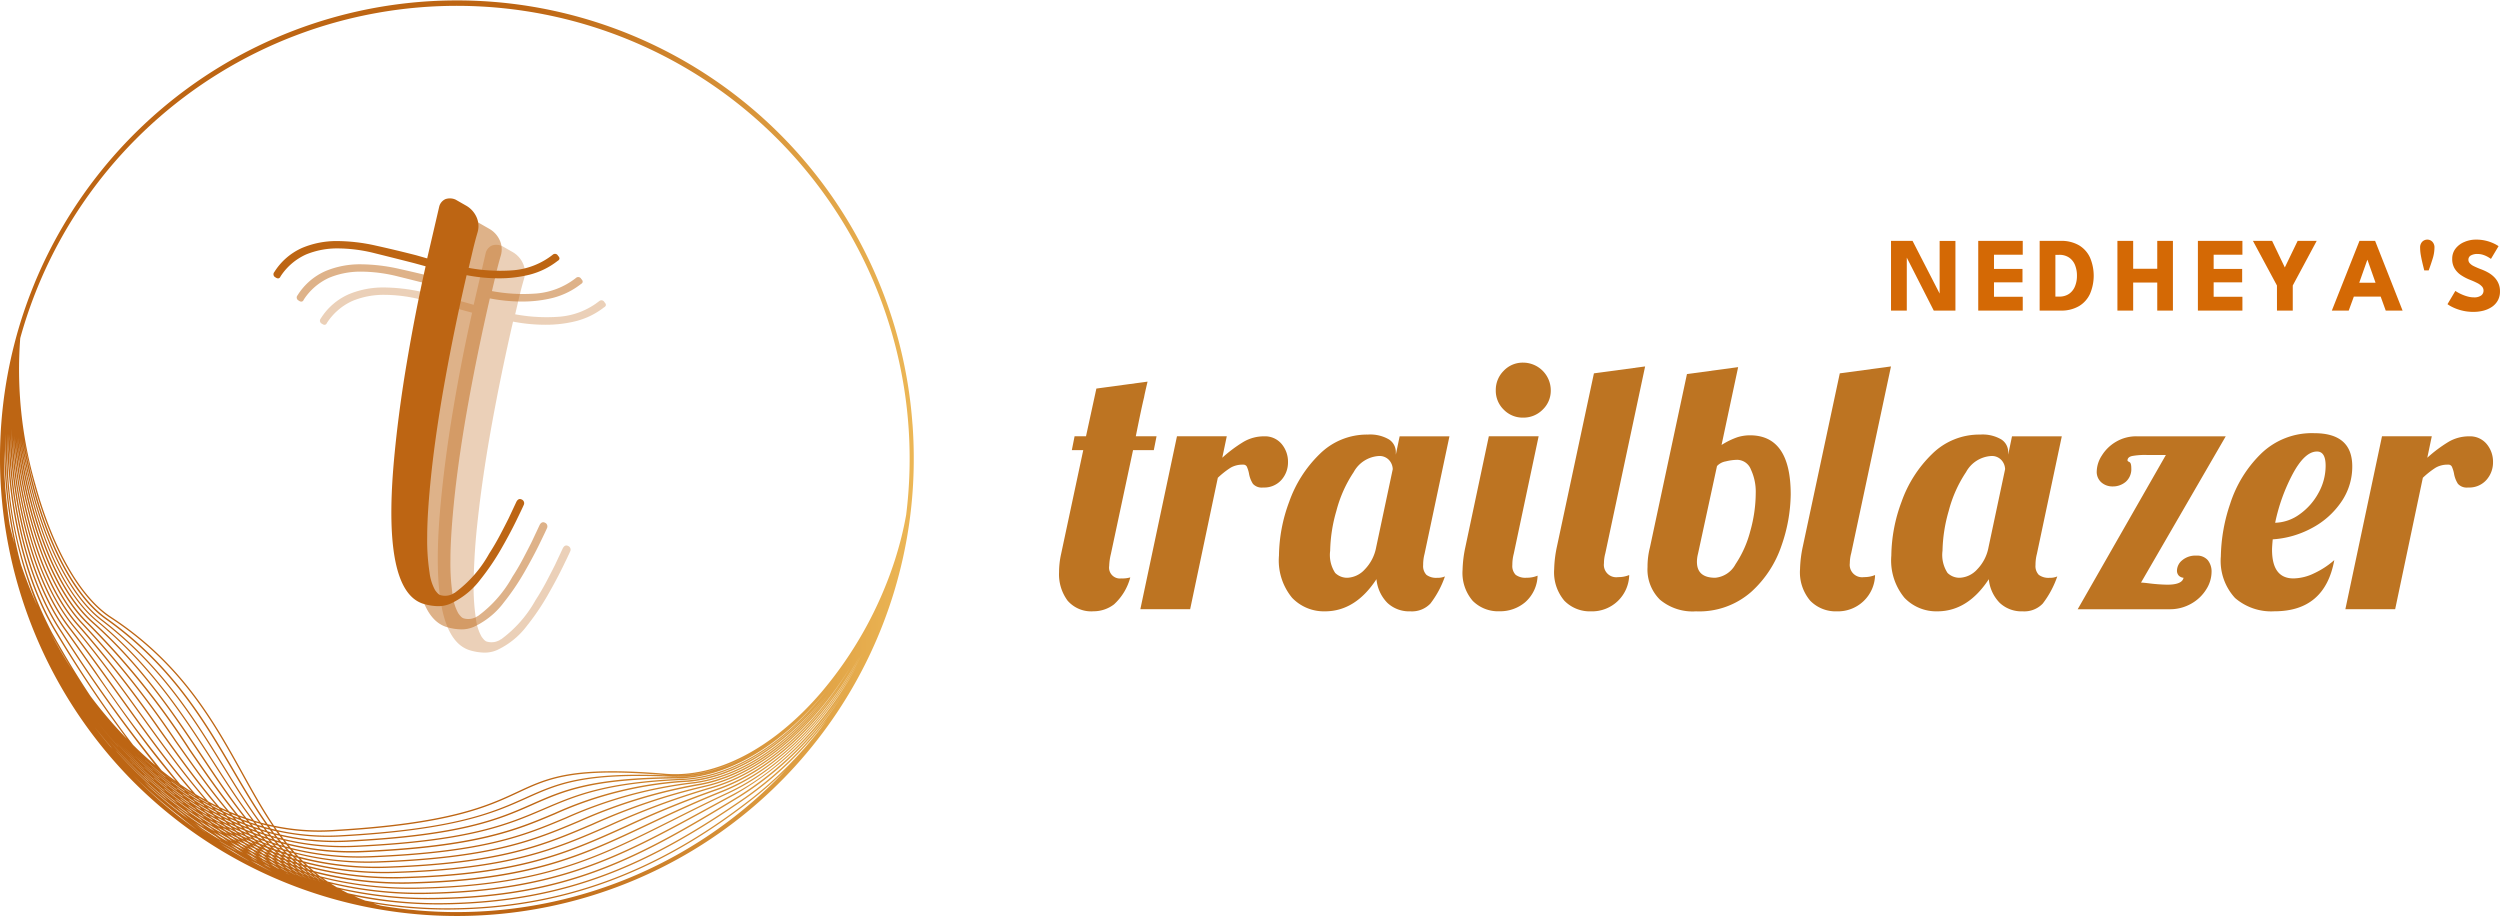
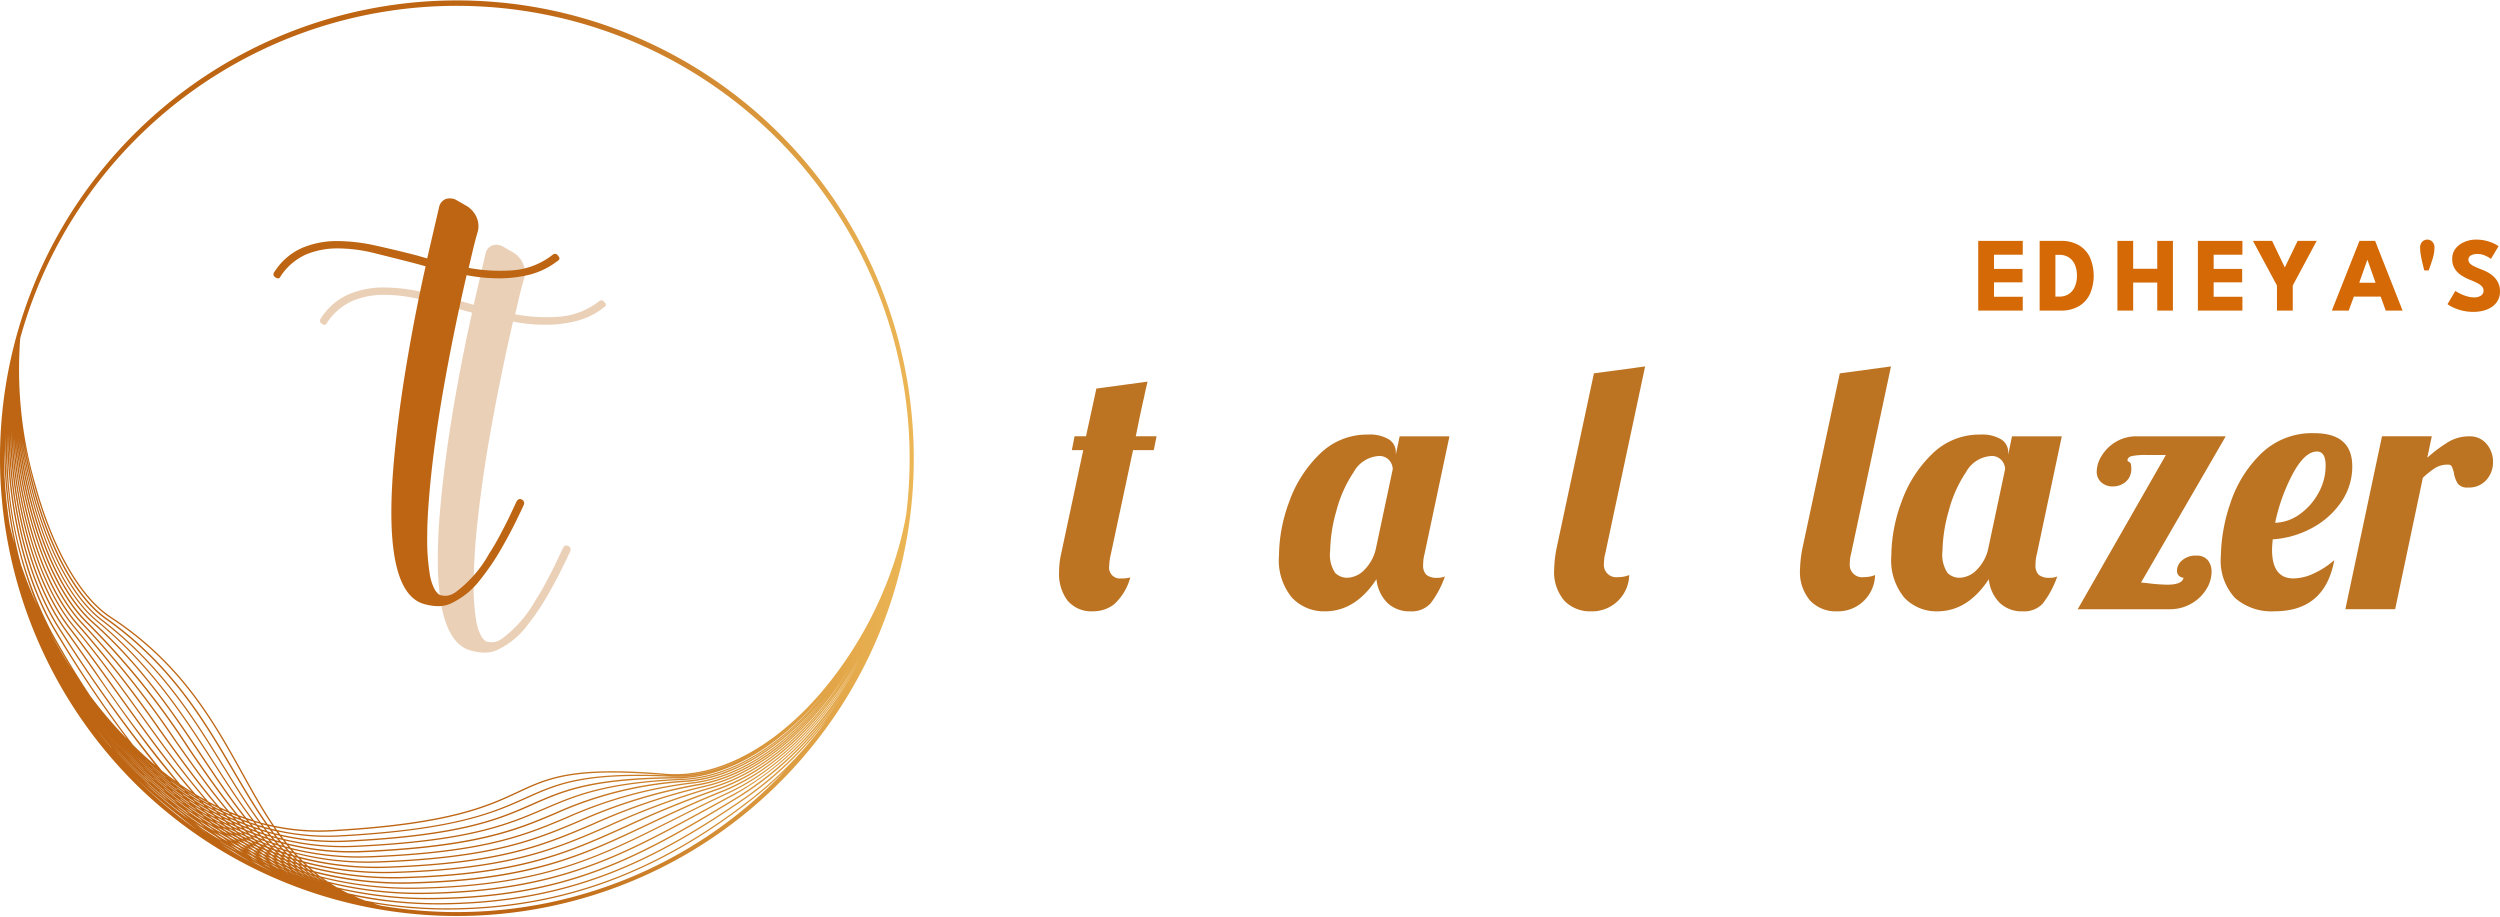
<svg xmlns="http://www.w3.org/2000/svg" width="272.969" height="100.091" viewBox="0 0 272.969 100.091">
  <defs>
    <clipPath id="clip-path">
      <rect id="Rectangle_3" data-name="Rectangle 3" width="99.771" height="100.091" fill="none" />
    </clipPath>
    <linearGradient id="linear-gradient" x1="0.571" y1="-6.781" x2="3.444" y2="-6.781" gradientUnits="objectBoundingBox">
      <stop offset="0" stop-color="#bd6513" />
      <stop offset="0.21" stop-color="#ffd871" />
      <stop offset="0.43" stop-color="#bd6513" />
      <stop offset="0.63" stop-color="#ffd871" />
      <stop offset="0.8" stop-color="#bd6513" />
      <stop offset="1" stop-color="#ffd871" />
    </linearGradient>
  </defs>
  <g id="Group_12753" data-name="Group 12753" transform="translate(-101.519 547.092)">
    <g id="Group_4" data-name="Group 4" transform="translate(101.519 -547.092)">
      <g id="Group_3" data-name="Group 3" clip-path="url(#clip-path)">
        <path id="Path_1" data-name="Path 1" d="M261.308,554.511c-10.363,8.084-20.831,11.876-32.94,11.933h-.229a47.878,47.878,0,0,1-8.924-.84q-.614-.229-1.187-.485a45.758,45.758,0,0,0,9.063.906c.14,0,.281,0,.42,0,13.933-.126,23.057-4.522,33.261-11.575a38.578,38.578,0,0,0,8.867-8.613c-.233.331-.471.658-.711.984a43.089,43.089,0,0,1-7.621,7.693Zm-44.716,9.9a43.542,43.542,0,0,0,9.487,1.048c.191,0,.383,0,.574,0,14.738-.193,22.328-4.377,33.489-11.187a36.176,36.176,0,0,0,11.646-11.862,39.606,39.606,0,0,1-11.1,11.921c-10.18,7.036-19.282,11.423-33.178,11.55a44.732,44.732,0,0,1-10.19-1.087c-.248-.122-.49-.248-.727-.377Zm-17.5-7.9q.9.731,1.821,1.414a49.891,49.891,0,0,1-7.045-6A49.888,49.888,0,0,0,199.1,556.506Zm79.191-33.041c-.07.389-.147.779-.227,1.168-.068.318-.138.636-.214.955-.029.122-.058.242-.089.364-.026.1-.052.207-.078.309l-.027.1q-.28,1.062-.616,2.113a42.651,42.651,0,0,1-8.06,14.434C263.731,549,257.544,552.22,252,551.755c-10.14-.852-12.791.383-16.148,1.947-3.332,1.554-7.479,3.486-20.352,4.2a23.925,23.925,0,0,1-6.239-.477c-1.213-1.794-2.294-3.743-3.422-5.776-3.117-5.618-6.648-11.986-14.393-17.039-3.315-2.163-6.324-7.439-8.252-14.474a45.121,45.121,0,0,1-1.645-15.944,49.448,49.448,0,0,1,96.733,19.271Zm-62.78,40.3a41.641,41.641,0,0,0,9.584,1.122c.234,0,.47,0,.7-.006,14.329-.243,21.1-3.93,30.46-9.032,1.048-.571,2.13-1.161,3.259-1.765a34.178,34.178,0,0,0,13.117-13.354,36.846,36.846,0,0,1-12.566,13.408c-11.14,6.8-18.715,10.971-33.415,11.164a43.4,43.4,0,0,1-10.517-1.153q-.32-.187-.628-.384Zm-8.828-2.55c.248.124.5.244.748.363q.783.45,1.579.865l-.047-.02q-1.156-.569-2.279-1.208Zm-26.895-43.881c0-.334.006-.667.013-1,0,.336.009.673.018,1.009.006.2.012.4.019.6a51.213,51.213,0,0,0,1.079,8.63q-.287-1.023-.512-2.016a51.067,51.067,0,0,1-.608-6.483c0-.248-.009-.5-.009-.744Zm28.788,39.933c-1.308-1.845-2.484-3.852-3.71-5.947-3.162-5.4-6.748-11.525-13.9-16.579-3.539-2.5-6.688-8.662-8.426-16.485-.043-.192-.085-.385-.125-.578-.169-.8-.317-1.6-.446-2.394.284,1.622.65,3.265,1.095,4.887,1.938,7.07,4.969,12.378,8.315,14.56,7.714,5.032,11.237,11.383,14.344,16.987,1.1,1.987,2.16,3.895,3.34,5.656-.162-.035-.323-.071-.483-.11Zm.8.577c-.156-.036-.312-.073-.466-.112l-.2-.282c.157.037.316.073.473.105C209.241,557.655,209.307,557.75,209.374,557.847Zm27.362-3.507c-3.6,1.617-7.682,3.45-20.372,4.133-.426.022-.851.032-1.277.032a25.246,25.246,0,0,1-5.5-.609l-.2-.295a24.106,24.106,0,0,0,4.8.488q.661,0,1.322-.037c12.9-.715,17.062-2.655,20.405-4.215s5.97-2.783,16.072-1.934c.124.011.251.017.375.024-9.4-.385-12.154.85-15.631,2.413Zm16.335-2.392a16.752,16.752,0,0,0,7.99-2.236,16.278,16.278,0,0,1-7.99,2.236Zm-38.448,11.218a39.846,39.846,0,0,0,9.5,1.158q.407,0,.815-.009c13.634-.281,19.591-3.275,27.835-7.418,1.908-.959,3.881-1.951,6.113-2.991,5.4-2.522,10.379-7.46,14.008-13.906.1-.182.2-.365.3-.547-3.4,6.356-8.159,11.506-13.752,14.5-1.129.6-2.213,1.2-3.26,1.766-9.347,5.092-16.1,8.771-30.393,9.015a41.546,41.546,0,0,1-10.655-1.207q-.265-.178-.518-.363Zm.032.236c-.175-.116-.347-.235-.516-.355l.1.025c.156.118.313.232.475.347l-.061-.015Zm.392.253.021,0c.07.048.142.094.214.14-.078-.047-.156-.1-.235-.145Zm-8.373-2.74c.1.049.2.1.3.147.154.1.309.192.465.287l-.182-.086c-.2-.114-.389-.23-.582-.348Zm-3.474-1.891q.808.486,1.633.935c.117.079.234.158.352.235-.58-.317-1.152-.648-1.717-.988l-.266-.182Zm-3.876-2.607-.153-.116Zm2.374,1.66.141.107q-1.04-.682-2.044-1.42.937.683,1.9,1.313Zm-10.24-9.244c.056.069.111.139.168.208q-1-1.153-1.925-2.36C190.267,547.415,190.855,548.133,191.459,548.833Zm-11.495-34.245q-.018,1.387.04,2.786c.007.2.018.4.028.6a45.809,45.809,0,0,0,3.4,15.477c-.7-1.542-1.3-3.076-1.807-4.58a49.783,49.783,0,0,1-1.64-10.931c-.008-.2-.015-.4-.02-.6q-.04-1.378,0-2.753Zm27.871,42.5c-1.414-1.909-2.7-3.992-4.031-6.163-3.179-5.171-6.782-11.031-13.343-16.038-3.468-2.646-6.506-8.868-8.128-16.644q-.06-.29-.116-.58-.239-1.209-.414-2.406.2,1.222.457,2.462.06.29.124.58c1.745,7.858,4.917,14.054,8.486,16.574,7.131,5.035,10.705,11.142,13.862,16.533,1.2,2.044,2.346,4.007,3.616,5.816-.171-.043-.341-.086-.511-.132Zm.346.459-.2-.267c.166.044.334.086.5.128.065.092.13.183.2.273-.165-.043-.33-.086-.494-.132Zm.853.62c-.157-.041-.315-.084-.472-.13-.077-.1-.153-.194-.229-.292.159.043.319.083.48.125.073.1.147.2.221.3Zm.681.173c-.148-.036-.3-.072-.444-.109-.075-.1-.153-.2-.227-.3.151.037.3.071.454.105.073.1.144.2.218.306Zm48.143-7.035.214-.074Zm-43.986,11.3a38.138,38.138,0,0,0,9.3,1.161c.3,0,.6,0,.906-.011,13.186-.318,18.816-2.979,25.942-6.349,2.487-1.176,5.057-2.392,8.237-3.672,5.432-2.187,10.508-6.947,14.294-13.4q.469-.8.908-1.629c-3.576,6.858-8.692,12.3-14.637,15.079-2.235,1.042-4.209,2.035-6.117,2.994-8.227,4.134-14.172,7.121-27.773,7.4a39.656,39.656,0,0,1-10.628-1.233q-.221-.167-.434-.339Zm-.515-.133c.058.015.116.033.174.048.133.11.267.22.4.328l-.133-.034c-.15-.111-.3-.226-.444-.342Zm-.1.19c-.151-.111-.3-.224-.45-.34l.18.049q.205.168.417.333Zm.895.622c-.184-.12-.365-.244-.543-.369l.114.031c.162.121.328.238.5.356l-.065-.018Zm.409.262a.151.151,0,0,1,.025.007c.08.052.16.106.242.156C214.743,563.648,214.654,563.593,214.565,563.538Zm-6.157-1.812q.265.161.533.317l-.211-.094c-.2-.115-.405-.229-.607-.346Zm-2.281-1.367c.218.108.436.218.656.324.23.156.46.309.692.458-.18-.085-.359-.173-.537-.259C206.664,560.708,206.394,560.535,206.127,560.358Zm-1.671-.882q.352.2.706.384c.234.165.472.327.709.487-.184-.095-.368-.189-.55-.287-.291-.191-.58-.386-.865-.584Zm-3.847-2.389q1.1.763,2.238,1.454c.23.174.461.346.693.514q-1.1-.653-2.169-1.37c-.255-.2-.508-.4-.76-.6Zm-5.492-4.433a48.221,48.221,0,0,0,4.2,3.51c.2.175.409.349.617.52a48.438,48.438,0,0,1-4.285-3.5c-.18-.176-.358-.353-.536-.533ZM191.98,549.2q1.167,1.309,2.416,2.527,1.392,1.353,2.86,2.566c.148.142.3.284.448.423q-1.66-1.353-3.226-2.878-1.2-1.171-2.312-2.414l-.187-.223Zm-4.693-8.687c-.941-1.447-1.794-2.92-2.565-4.4.059.11.117.223.178.333q1.186,2.121,2.386,4.068Zm-7.176-25.883q0,1.378.08,2.772.016.3.036.6c.5,7.155,2.336,13.658,5.17,18.311a132.922,132.922,0,0,0,7.784,11.611,47.747,47.747,0,0,1-3.98-4.673c-1.576-2.375-2.956-4.708-4.172-6.878a42.811,42.811,0,0,1-4.85-18.4c-.011-.2-.02-.4-.028-.6q-.058-1.374-.04-2.738Zm26.952,42.228c-1.536-1.99-2.934-4.167-4.392-6.438-3.159-4.919-6.739-10.5-12.7-15.4-3.446-2.838-6.3-8.963-7.831-16.8-.037-.194-.072-.388-.108-.583q-.224-1.231-.387-2.449c.121.828.264,1.665.429,2.5.037.195.077.388.117.583,1.629,7.81,4.688,14.065,8.184,16.732,6.538,4.99,10.134,10.837,13.307,16,1.3,2.117,2.551,4.149,3.923,6.021-.181-.05-.362-.1-.543-.159Zm.358.458c-.067-.083-.133-.168-.2-.253.177.052.353.1.532.152.064.086.129.174.194.259q-.262-.076-.525-.159Zm.395.491q-.116-.14-.229-.281c.169.052.34.1.51.148l.223.289c-.169-.051-.337-.1-.5-.155Zm.884.632c-.16-.049-.321-.1-.479-.148l-.232-.274c.163.051.325.1.49.149.073.092.147.183.221.275Zm.707.2c-.15-.042-.3-.083-.45-.126l-.232-.284c.154.043.306.086.462.128.073.1.145.188.22.284Zm.666.174c-.143-.036-.284-.071-.425-.108-.077-.1-.153-.194-.229-.292.144.036.289.073.435.107l.218.295Zm59.5-16.114c-4.719,5.892-10.416,9.382-15.707,9.6-8.406.348-11.669,1.745-15.123,3.225-4.026,1.724-8.187,3.505-20.665,4.083a27.687,27.687,0,0,1-7.775-.74c-.075-.1-.151-.2-.226-.3a26.557,26.557,0,0,0,5.832.651q.652,0,1.318-.032c12.561-.62,16.636-2.419,20.23-4,3.449-1.523,6.429-2.838,15.788-2.919,5.46-.046,11.4-3.53,16.327-9.566Zm-56.349,19.344a36.511,36.511,0,0,0,9.021,1.144c.327,0,.656,0,.982-.014,12.886-.354,18.017-2.671,24.514-5.6a106.4,106.4,0,0,1,9.894-4.028c5.454-1.868,10.628-6.455,14.574-12.912q.523-.856,1.011-1.746c-3.723,6.907-9.006,12.284-15.012,14.7-3.183,1.281-5.756,2.5-8.245,3.675-7.111,3.363-12.727,6.018-25.882,6.336a37.984,37.984,0,0,1-10.479-1.227c-.128-.107-.254-.214-.378-.324Zm-.54-.142c.075.021.15.043.226.062.117.107.237.213.359.318l-.2-.053c-.131-.107-.261-.216-.389-.326Zm-.568-.156.233.064q.18.16.365.316l-.208-.059c-.132-.106-.261-.213-.39-.321Zm-.209.141c-.135-.107-.269-.214-.4-.324l.254.077c.123.107.248.214.376.318l-.229-.071Zm.8.6q-.236-.171-.468-.348l.2.059c.139.113.28.223.424.333C212.8,562.522,212.752,562.509,212.7,562.492Zm.912.626c-.182-.119-.364-.239-.54-.362l.123.035c.162.119.327.235.493.35l-.076-.023Zm.438.278.031.009c.1.063.191.124.288.186-.107-.064-.214-.128-.319-.193Zm-5.953-2.115c.229.15.457.3.687.443l-.126-.054q-.4-.241-.79-.489c.076.034.153.066.229.1Zm-1.708-1.087c.142.069.285.135.428.2q.278.2.558.4c-.12-.055-.24-.11-.359-.168q-.316-.212-.628-.431Zm-1.879-.966c.3.163.6.324.905.48q.276.205.552.4c-.275-.14-.549-.281-.822-.427-.214-.15-.425-.3-.635-.456Zm-1.879-1.087q.516.314,1.039.617c.185.143.373.285.559.425-.318-.178-.632-.361-.947-.548-.22-.162-.437-.327-.652-.492Zm-1.46-.931c.171.141.341.283.513.421q-1.367-.894-2.683-1.892c-.165-.144-.329-.292-.494-.439Q199.816,556.311,201.173,557.21Zm-4.517-3.663q1.485,1.269,3.044,2.386c.132.119.266.24.4.357q-1.574-1.119-3.079-2.386Zm-2.242-2.041c.341.332.687.654,1.036.972.1.1.19.2.285.3-.416-.377-.828-.759-1.234-1.155q-1.732-1.683-3.289-3.531,1.518,1.78,3.2,3.417Zm-14.034-34.076q.02.3.044.6c.614,7.3,2.557,13.742,5.472,18.153l.126.19a168,168,0,0,0,10.284,14.468q-.948-.8-1.876-1.677c-.191-.183-.378-.37-.567-.556a129.224,129.224,0,0,1-8.337-12.371c-2.821-4.633-4.65-11.113-5.149-18.244-.014-.2-.026-.4-.036-.6-.052-.911-.077-1.819-.08-2.722q.024,1.369.12,2.758Zm25.856,39.16c-1.674-2.093-3.2-4.389-4.8-6.787-3.1-4.641-6.6-9.9-11.95-14.652-3.373-3-6.12-9.18-7.533-16.964-.034-.195-.068-.39-.1-.584q-.211-1.249-.358-2.488.167,1.263.4,2.539.053.292.108.584c1.536,7.875,4.409,14.031,7.881,16.891,5.941,4.892,9.514,10.458,12.668,15.369,1.42,2.212,2.783,4.333,4.271,6.282-.194-.061-.389-.126-.583-.191Zm.37.456c-.066-.079-.131-.158-.194-.238.188.063.377.122.565.18.064.083.129.165.193.248C206.98,557.176,206.793,557.112,206.6,557.047Zm.411.492-.23-.272c.181.061.364.12.546.178.074.094.148.186.223.278-.181-.059-.361-.12-.54-.183Zm.418.485c-.077-.088-.154-.176-.23-.264.174.06.349.119.524.174.073.09.147.177.221.265C207.777,558.143,207.6,558.083,207.434,558.024Zm.932.661c-.163-.055-.327-.11-.488-.166-.082-.09-.163-.179-.243-.269.166.056.333.114.5.168Zm.735.235q-.227-.069-.454-.143c-.082-.092-.163-.184-.243-.278.154.048.309.1.466.143C208.946,558.736,209.023,558.828,209.1,558.92Zm.69.2c-.142-.04-.285-.08-.426-.122-.081-.093-.162-.188-.242-.284.144.042.289.081.436.119C209.636,558.932,209.713,559.027,209.79,559.122Zm.653.174c-.135-.034-.269-.07-.4-.105l-.237-.29c.135.034.273.067.409.1.076.1.153.2.23.3Zm44.042-6.81a40.721,40.721,0,0,0-14.613,3.563c-4.186,1.768-8.517,3.595-20.938,4.132a29.02,29.02,0,0,1-8.254-.825l-.236-.3a27.828,27.828,0,0,0,6.338.733c.428,0,.863-.011,1.3-.03,12.5-.578,16.678-2.367,20.715-4.1,3.442-1.473,6.693-2.866,15.072-3.212,4.743-.2,9.8-3,14.2-7.78-4.188,4.616-9.014,7.42-13.59,7.815Zm-41.816,9.051a34.9,34.9,0,0,0,8.625,1.086c.358,0,.717-.006,1.076-.016,12.681-.39,17.654-2.56,23.412-5.074a83.038,83.038,0,0,1,11.225-4.171c5.267-1.508,10.181-5.608,14.027-11.182-3.774,5.572-8.5,9.526-13.448,11.223a106.324,106.324,0,0,0-9.907,4.033c-6.482,2.927-11.6,5.239-24.458,5.593a36.229,36.229,0,0,1-10.24-1.2c-.105-.1-.211-.194-.313-.292Zm-.56-.148c.089.024.177.051.266.073.1.1.2.192.3.287-.083-.022-.165-.047-.248-.071-.107-.1-.212-.192-.316-.29Zm-.588-.163c.092.027.184.05.276.077.1.1.2.189.3.283-.086-.026-.172-.048-.257-.073q-.162-.143-.321-.286Zm-.631-.192c.1.031.2.061.3.091.1.093.2.187.3.279-.093-.028-.187-.058-.28-.087-.108-.094-.217-.188-.324-.283Zm-.344.065c-.11-.092-.218-.187-.326-.281.11.035.218.074.328.108q.153.141.307.277l-.309-.106Zm.726.591c-.139-.109-.278-.219-.412-.329.093.03.187.063.281.092q.184.159.374.312c-.08-.026-.16-.049-.241-.076Zm.814.609c-.156-.111-.31-.226-.463-.34.069.022.139.043.211.064.141.111.285.223.429.331Zm.961.654c-.19-.123-.378-.246-.564-.374.046.013.092.026.137.041q.253.183.516.362l-.089-.029Zm.461.29.04.012c.11.071.221.141.333.211q-.189-.111-.374-.223Zm-2.9-.623c.125.072.249.143.374.213q-.22-.116-.438-.236l.063.023Zm-1.448-.889c.226.147.456.292.686.434l-.2-.078c-.26-.153-.516-.311-.772-.47.1.04.19.077.285.116Zm-1.2-.819c.182.131.368.259.553.387-.129-.055-.258-.109-.387-.165-.209-.139-.416-.278-.62-.421C207.658,560.781,207.81,560.845,207.961,560.912Zm-1.619-1.039c.194.094.391.186.586.275.151.116.3.232.456.345-.177-.08-.353-.159-.528-.241C206.683,560.127,206.511,560,206.342,559.873Zm-1.208-.6c.194.1.391.2.586.3.154.12.31.239.465.357-.183-.089-.364-.18-.545-.274q-.256-.187-.507-.379Zm-2.012-1.112c.369.217.739.428,1.113.633.15.119.3.238.448.354q-.534-.29-1.064-.6C203.452,558.424,203.286,558.294,203.122,558.162Zm-.776-.467c.147.122.292.242.441.363q-.627-.381-1.245-.785c-.163-.132-.324-.268-.485-.4q.639.425,1.289.823Zm-2.708-2.059q.762.546,1.539,1.054c.12.107.242.213.362.318q-.766-.5-1.517-1.028c-.129-.115-.257-.228-.385-.344Zm-5.85-4.988.151.174a49.831,49.831,0,0,1-3.379-3.75Q192.093,548.945,193.787,550.648Zm3.045.818c-.025-.021-.049-.042-.074-.061l.067.054a.02.02,0,0,0,.006.007Zm2.093,1.558c.021.024.043.048.064.073q-.746-.522-1.483-1.094l-.026-.031Q198.2,552.523,198.925,553.024Zm-18.357-35.565c.016.2.034.4.052.6.73,7.419,2.779,13.81,5.773,17.995,1.092,1.528,2.163,3.061,3.2,4.545,2.973,4.253,5.826,8.332,8.94,11.972q-.779-.555-1.545-1.167a157.236,157.236,0,0,1-10.844-15.109l-.126-.19c-2.9-4.39-4.835-10.813-5.448-18.083q-.025-.3-.045-.6-.1-1.36-.118-2.7c.029.905.08,1.82.159,2.74Zm24.772,38.811c-1.834-2.222-3.517-4.666-5.277-7.223a82.823,82.823,0,0,0-11.081-13.759c-3.3-3.161-5.939-9.4-7.234-17.123-.032-.195-.063-.391-.092-.586q-.2-1.289-.331-2.557c.1.864.226,1.735.372,2.608.033.195.065.391.1.586,1.419,7.816,4.182,14.03,7.58,17.048,5.334,4.738,8.686,9.764,11.927,14.624,1.555,2.333,3.046,4.567,4.665,6.614q-.316-.111-.629-.232Zm.382.457-.191-.228q.3.114.61.219c.062.079.126.157.19.235-.2-.073-.407-.149-.61-.226Zm.427.5c-.075-.088-.151-.174-.227-.263.2.074.393.145.591.214.072.089.147.177.22.264-.2-.071-.39-.142-.583-.217Zm.435.489c-.076-.083-.151-.168-.226-.253.188.072.377.141.568.208l.218.255c-.187-.069-.374-.139-.559-.21Zm.461.5c-.08-.086-.162-.173-.242-.26.18.067.359.135.541.2l.23.259c-.178-.066-.355-.131-.531-.2Zm.99.7c-.168-.061-.334-.122-.5-.186-.086-.089-.174-.179-.258-.268q.254.1.512.188c.081.089.163.178.246.266Zm.769.267c-.154-.05-.306-.1-.459-.157-.087-.091-.174-.183-.26-.275.156.053.313.107.47.157.082.092.165.183.246.274Zm.718.232c-.142-.044-.285-.089-.426-.135-.086-.094-.174-.187-.258-.283.145.046.291.09.436.133.081.1.165.189.248.284Zm.674.2c-.133-.037-.267-.076-.4-.116-.084-.1-.171-.19-.254-.286.135.039.272.075.408.112.082.1.163.195.245.29Zm.638.174c-.126-.033-.251-.067-.375-.1-.085-.1-.169-.2-.252-.295.127.035.257.066.386.1.08.1.16.2.242.3Zm44.271-7.115a47.51,47.51,0,0,0-13.993,3.843c-4.582,1.923-8.911,3.739-21.32,4.238a30.46,30.46,0,0,1-8.708-.9c-.085-.1-.168-.2-.251-.3a29.134,29.134,0,0,0,6.829.814c.422,0,.849-.009,1.278-.029,12.448-.538,16.79-2.371,20.988-4.143A40.6,40.6,0,0,1,254.5,552.63c5.049-.436,10.393-3.773,14.861-9.226-4.286,5.336-9.289,8.6-14.253,9.262Zm-42.957,8.353a33.386,33.386,0,0,0,8.23,1.035q.565,0,1.134-.019c12.546-.427,17.183-2.4,22.552-4.693a66.5,66.5,0,0,1,12.314-4.164c5.976-1.39,11.633-6.321,15.8-13.041-3.982,6.538-9.381,11.41-15.216,13.079a83.217,83.217,0,0,0-11.244,4.177c-5.745,2.507-10.706,4.673-23.358,5.062a34.619,34.619,0,0,1-9.934-1.152c-.1-.094-.188-.189-.282-.284Zm-.579-.151.3.081c.089.094.178.186.268.278-.1-.026-.191-.055-.286-.081C211.757,561.053,211.662,560.961,211.568,560.868Zm-.608-.17c.105.031.211.058.315.088.089.09.18.183.272.272-.1-.03-.2-.057-.3-.088-.1-.091-.191-.181-.286-.273Zm-.652-.2.34.1c.09.089.18.178.272.266l-.324-.1C210.5,560.679,210.4,560.59,210.309,560.5Zm-.695-.226.37.123c.09.088.181.176.273.262-.118-.039-.236-.08-.355-.121C209.805,560.45,209.709,560.362,209.614,560.273Zm-.458,0-.29-.26c.135.049.27.1.407.147.09.086.181.171.273.256-.13-.047-.261-.1-.39-.143Zm.675.58c-.111-.092-.223-.186-.332-.281.119.041.237.084.357.125.1.09.2.181.307.27-.11-.039-.221-.076-.331-.116Zm.747.6c-.138-.107-.275-.214-.41-.323l.3.1c.126.106.254.211.382.314l-.272-.092Zm.855.635q-.241-.172-.476-.348l.236.077c.147.114.3.227.445.339-.068-.022-.136-.046-.2-.07Zm.994.672q-.29-.185-.57-.377l.159.052q.253.181.513.357l-.1-.032Zm.5.31.052.015c.133.086.269.171.405.256-.154-.089-.306-.18-.457-.271Zm-2.806-.962q.334.214.675.422l-.1-.039q-.386-.223-.762-.455c.064.024.127.048.19.073Zm-1.143-.77c.181.128.365.255.549.379l-.276-.11q-.307-.2-.61-.407l.339.138Zm-.973-.716c.15.114.3.229.454.34l-.409-.175c-.171-.122-.34-.244-.508-.369.154.068.309.137.465.2Zm-1.416-.934q.271.125.543.242c.133.109.267.218.4.324-.177-.078-.352-.159-.527-.24C206.861,559.906,206.723,559.8,206.584,559.687Zm-1.265-.609c.23.116.462.23.693.34.13.107.263.214.395.32-.221-.106-.441-.213-.66-.321Q205.533,559.249,205.319,559.078Zm-1.289-.674c.239.131.478.257.718.382.129.107.26.213.389.318-.232-.12-.461-.242-.692-.367-.139-.11-.277-.221-.415-.334Zm-.842-.473.37.313q-.632-.364-1.257-.75c-.133-.111-.266-.224-.4-.337.426.266.854.526,1.285.776Zm-2.334-1.7c.469.311.943.613,1.42.9l.287.253q-.714-.433-1.42-.895l-.287-.259Zm-2.457-1.754q.872.671,1.769,1.289c.086.08.172.162.26.242q-.893-.613-1.765-1.278l-.263-.253Zm-8.821-8.872c-.2-.263-.4-.528-.6-.8Q189.274,545.212,189.575,545.606Zm2.618,3.135c.028.036.056.07.086.106q-1.378-1.521-2.627-3.14,1.209,1.568,2.541,3.034Zm5.232,3.421c-.8-.631-1.543-1.268-2.233-1.9l-.038-.046q1.075.974,2.181,1.84l.09.1Zm2.108,1.547q-.739-.5-1.426-1.024c-.034-.039-.068-.076-.1-.114q.693.517,1.4.991l.132.149Zm1.493.885c.054.059.107.117.159.177q-.606-.366-1.186-.748l-.141-.155c.387.253.776.494,1.167.727Zm-.443-.5c.035.04.071.082.108.122q-.619-.381-1.229-.794l-.079-.089Q199.98,553.731,200.583,554.094Zm-19.826-36.607c.019.2.038.4.059.6.847,7.531,3,13.866,6.074,17.838,1.957,2.532,3.771,5.062,5.525,7.509,2.629,3.666,5.134,7.161,7.84,10.289q-.632-.395-1.26-.828a150.03,150.03,0,0,1-9.281-12.38c-1.036-1.484-2.109-3.017-3.2-4.546-2.977-4.164-5.018-10.528-5.745-17.923-.017-.2-.035-.4-.052-.6q-.143-1.677-.175-3.318c.035,1.111.105,2.233.215,3.36Zm23.6,38.387c-2.018-2.383-3.876-5.016-5.82-7.772a100.617,100.617,0,0,0-10.057-12.679c-3.229-3.331-5.758-9.63-6.938-17.283-.029-.2-.058-.391-.084-.589-.122-.861-.218-1.716-.3-2.563.091.862.2,1.734.337,2.612.03.2.061.393.092.589,1.3,7.753,3.955,14.025,7.279,17.206a82.808,82.808,0,0,1,11.062,13.735c1.708,2.481,3.344,4.857,5.114,7.027q-.345-.136-.69-.284Zm.395.459-.177-.2c.221.092.443.18.666.264l.178.214c-.223-.089-.447-.181-.668-.276Zm.442.5c-.073-.08-.144-.162-.215-.243q.323.134.646.259l.214.25c-.217-.086-.431-.174-.644-.265Zm.457.5c-.073-.079-.145-.159-.218-.239.205.085.411.166.619.247.071.082.142.162.215.244-.206-.082-.411-.167-.614-.253Zm.479.512c-.078-.082-.157-.165-.234-.249.2.081.392.159.591.235.075.084.151.168.229.251-.2-.078-.391-.156-.585-.238Zm.512.525c-.086-.086-.171-.172-.255-.26q.278.114.561.223c.081.088.163.174.246.261-.185-.073-.368-.148-.551-.224Zm1.062.745c-.172-.067-.343-.135-.513-.2-.093-.089-.185-.18-.279-.272.175.07.35.141.527.208q.131.134.264.268Zm.81.3c-.156-.057-.31-.113-.464-.171-.093-.093-.187-.185-.279-.277.159.06.318.118.479.174.087.092.175.183.264.274Zm.75.258c-.142-.047-.285-.1-.426-.145l-.278-.281.44.147c.087.093.175.187.264.279Zm.7.226-.395-.125-.275-.285c.133.042.27.082.405.123.088.1.175.193.264.289Zm.656.195c-.123-.036-.246-.071-.368-.109-.09-.1-.181-.192-.27-.289l.378.105c.086.1.174.2.261.293Zm.622.171c-.116-.031-.232-.061-.346-.094-.091-.1-.181-.2-.272-.3.12.033.24.066.362.1C211.076,560.077,211.16,560.175,211.247,560.273Zm44.474-7.421a55.555,55.555,0,0,0-13.245,4.052c-4.83,2.034-9.394,3.955-21.833,4.416a31.974,31.974,0,0,1-9.137-.979c-.089-.1-.178-.2-.266-.3a30.574,30.574,0,0,0,7.3.886q.619,0,1.25-.025c12.434-.5,16.775-2.321,21.371-4.249a47.348,47.348,0,0,1,13.956-3.834c5.155-.685,10.346-4.154,14.741-9.813-4.178,5.466-9.144,8.94-14.14,9.849Zm-44.053,7.665a31.949,31.949,0,0,0,7.8.972q.59,0,1.183-.022c12.465-.463,17.041-2.388,21.884-4.427A55.484,55.484,0,0,1,255.749,553c4.982-.905,9.934-4.339,14.108-9.742-3.839,5.032-8.565,8.628-13.515,9.779A66.678,66.678,0,0,0,244,557.206c-5.356,2.285-9.982,4.256-22.5,4.681a33.137,33.137,0,0,1-9.579-1.1c-.086-.09-.171-.183-.255-.273Zm-1.9-.537c.125.04.251.077.377.116.08.085.162.17.243.253l-.362-.113-.258-.256Zm-.717-.235c.135.046.272.092.408.137.08.082.162.163.243.245l-.395-.135c-.086-.082-.171-.165-.255-.248Zm-.77-.272c.148.055.3.11.445.162.08.08.16.161.242.24-.145-.052-.289-.107-.433-.161Zm-.588-.086q-.125-.116-.249-.233c.163.065.326.129.491.192l.239.234c-.162-.063-.322-.128-.482-.192Zm.641.577c-.1-.085-.193-.17-.288-.256.15.058.3.117.448.172.09.085.181.168.272.252C208.626,560.077,208.482,560.02,208.338,559.964Zm.706.6c-.111-.092-.223-.184-.333-.278l.392.146c.1.091.2.18.309.269l-.368-.135Zm.777.619c-.138-.106-.276-.214-.411-.323l.333.119c.129.107.258.213.39.318Zm.9.664c-.166-.117-.33-.236-.492-.357.09.033.179.066.27.1q.221.17.445.338c-.074-.026-.148-.049-.223-.076Zm1.03.692c-.193-.124-.383-.249-.571-.376l.177.058c.172.122.347.243.524.362l-.129-.045Zm.53.331.071.024c.175.113.353.223.534.333-.2-.116-.407-.235-.605-.355Zm-1.337-.453q.329.212.668.414a.429.429,0,0,0-.046-.015c-.254-.146-.5-.293-.752-.445l.13.046Zm-1.092-.733c.18.126.362.251.545.374l-.2-.074c-.2-.131-.405-.265-.605-.4Zm-.926-.681c.148.114.3.226.449.337l-.328-.13c-.168-.119-.334-.24-.5-.36l.375.153Zm-.831-.656c.132.109.266.216.4.321-.142-.058-.285-.12-.428-.18-.141-.107-.279-.215-.418-.325l.445.184Zm-1.217-.811c.086.038.172.078.26.116s.172.071.258.107c.1.087.2.177.309.263-.163-.07-.328-.139-.489-.21-.113-.092-.224-.184-.336-.278Zm-1.113-.512c.208.1.417.2.626.294l.3.259c-.2-.092-.4-.184-.6-.279-.11-.091-.221-.182-.33-.274Zm-1.306-.654q.383.2.77.393c.1.087.2.174.306.261q-.383-.192-.764-.391C204.668,558.547,204.564,558.458,204.46,558.37Zm-.543-.29c.1.085.193.17.291.253q-.409-.223-.816-.455l-.313-.266q.416.241.838.47Zm-1.736-1.262q.467.281.939.549c.085.077.168.154.252.23q-.468-.265-.929-.544l-.263-.237Zm-2.319-1.507q.77.537,1.554,1.034l.233.22q-.786-.5-1.558-1.033c-.077-.073-.153-.147-.23-.22Zm-7.8-6.935q1.151,1.28,2.379,2.464.792.762,1.609,1.477l.16.173q-.848-.742-1.671-1.534-1.276-1.231-2.461-2.559l-.016-.021Zm3.216,2.174q-.367-.335-.712-.665c.226.213.456.427.695.643l.02.022Zm2.754,2.3c-.754-.576-1.463-1.161-2.128-1.742-.013-.016-.028-.032-.042-.047.65.563,1.342,1.13,2.076,1.686.031.034.061.07.092.105Zm2.057,1.468q-.7-.465-1.361-.948l-.12-.131c.432.312.877.622,1.336.923C199.989,554.216,200.038,554.268,200.087,554.32Zm1.612,1.013q-.583-.346-1.14-.7l-.156-.166q.553.352,1.128.689l.168.183Zm1.192.571c.064.068.128.136.19.205q-.472-.252-.93-.513l-.178-.189q.452.254.917.5Zm-.476-.526c.059.067.119.134.18.2-.328-.177-.648-.359-.966-.543-.058-.064-.117-.126-.175-.19.319.184.64.364.963.533Zm-.425-.48.132.15q-.5-.274-1-.568l-.12-.134Q201.494,554.631,201.989,554.9Zm-21.044-37.382c.022.2.044.4.068.593.964,7.629,3.229,13.908,6.375,17.68,2.717,3.259,5.074,6.522,7.352,9.678,2.336,3.236,4.565,6.324,6.969,9.107-.343-.189-.684-.383-1.024-.589-2.824-3.217-5.42-6.835-8.147-10.641-1.756-2.448-3.571-4.979-5.528-7.513-3.053-3.951-5.2-10.259-6.043-17.763-.021-.2-.04-.4-.059-.593q-.129-1.341-.187-2.669c.053.9.128,1.8.229,2.71ZM203.3,555.392c-2.239-2.589-4.3-5.466-6.464-8.481A127.364,127.364,0,0,0,188,535.557c-3.2-3.56-5.56-9.755-6.639-17.443-.026-.2-.052-.392-.075-.59q-.147-1.175-.239-2.335.111,1.182.279,2.381c.026.2.055.394.084.591,1.184,7.682,3.728,14.011,6.978,17.365a100.527,100.527,0,0,1,10.042,12.662c1.885,2.672,3.689,5.228,5.636,7.555q-.382-.17-.766-.35Zm.405.464-.166-.189c.246.115.492.223.741.329l.172.2c-.249-.11-.5-.224-.746-.342Zm.46.513c-.07-.077-.141-.155-.211-.233.239.11.48.217.718.319.07.08.139.161.209.24-.242-.107-.481-.216-.718-.327Zm.473.513-.214-.229c.229.1.458.205.69.3l.212.235q-.347-.152-.69-.311Zm.5.526c-.077-.079-.154-.159-.23-.239.218.1.438.195.66.288l.227.244q-.332-.142-.656-.293Zm.537.544c-.083-.083-.166-.166-.249-.251.206.092.414.18.623.268l.245.253c-.208-.089-.414-.178-.617-.27Zm1.1,1.048c-.082-.074-.163-.15-.243-.226.182.079.365.155.549.231l.237.227c-.181-.076-.362-.154-.542-.232Zm-.617-.091c.193.088.387.175.582.26.088.08.177.16.266.239q-.285-.125-.565-.254l-.281-.245Zm-1.15-.546c.227.113.456.222.684.33.089.082.18.162.27.242-.227-.107-.454-.22-.681-.331-.092-.08-.182-.159-.275-.241Zm-.515-.26c.084.077.169.153.255.229q-.423-.219-.843-.448l-.26-.23q.423.23.848.449Zm-1.6-1.139c.306.174.613.342.923.507l.217.205c-.306-.162-.608-.328-.911-.5-.075-.07-.153-.14-.229-.211Zm-1.529-.911q.514.323,1.033.629l.2.19q-.514-.3-1.024-.62c-.07-.065-.139-.132-.209-.2Zm-2.415-1.641q.826.6,1.668,1.161l.2.19q-.848-.56-1.68-1.167l-.182-.184Zm-2.84-2.275q1.081.943,2.2,1.8l.165.169q-1.128-.858-2.218-1.809c-.049-.052-.1-.1-.145-.156Zm-4.792-4.833c-.019-.024-.04-.046-.059-.07C191.276,547.259,191.3,547.281,191.316,547.305Zm1.019,1.151c-.139-.153-.279-.307-.415-.461Q192.127,548.227,192.336,548.456Zm2.106,2.16q.274.263.552.519l.1.111c-.183-.171-.367-.34-.548-.516-.73-.7-1.436-1.433-2.122-2.181q.982,1.066,2.02,2.065Zm-.013-.446c.7.666,1.456,1.348,2.272,2.028l.1.116c-.812-.679-1.567-1.361-2.262-2.027-.138-.133-.276-.266-.412-.4-.009-.012-.02-.022-.028-.034l.329.32Zm1.6,1.259q-.788-.689-1.493-1.366-.379-.364-.751-.738c.211.21.421.418.634.621.485.464,1,.935,1.546,1.406l.065.074Zm2.662,2.142c-.718-.531-1.4-1.072-2.043-1.613-.027-.031-.054-.062-.082-.092.631.526,1.3,1.053,2,1.567Zm1.981,1.372q-.657-.426-1.279-.865l-.151-.161q.617.433,1.264.849C200.556,554.826,200.612,554.884,200.667,554.943Zm1.579.968q-.558-.323-1.095-.66l-.174-.183c.352.219.712.431,1.077.641.064.067.129.134.193.2Zm1.349.742q-.45-.234-.886-.479c-.07-.07-.138-.141-.206-.212q.437.24.885.472c.068.073.138.146.208.217Zm.981.78c-.082-.08-.163-.162-.245-.243q.354.174.717.34c.08.082.159.164.24.245-.239-.111-.476-.226-.711-.342Zm.6.585c-.09-.085-.179-.171-.269-.258q.332.159.671.313c.088.086.175.172.263.257-.223-.1-.446-.2-.665-.311Zm-.133.08c.074.071.15.141.226.211q-.372-.18-.741-.37l-.229-.211Q204.672,557.917,205.046,558.1Zm-1.359-.953c.263.138.527.274.8.406.083.083.168.165.252.247q-.4-.2-.788-.406Zm-1.454-.809q.478.281.975.55l.245.24q-.5-.274-.981-.558c-.08-.076-.159-.154-.237-.23Zm-1.613-1q.552.361,1.126.709c.076.076.153.15.229.226q-.576-.35-1.128-.714l-.227-.221Zm-1.248-1.033q-1.012-.723-1.937-1.471c-.041-.046-.084-.09-.126-.137q.9.725,1.894,1.432c.056.06.113.116.168.176Zm1.926,1.292c-.412-.258-.815-.523-1.208-.791-.059-.061-.119-.124-.179-.185.389.265.79.523,1.2.779l.188.2Zm1.778.949c.278.15.559.3.844.443l.229.232c-.285-.146-.565-.293-.841-.445C203.23,556.7,203.153,556.62,203.076,556.543Zm-.248-.036q-.528-.3-1.036-.606c-.071-.072-.144-.143-.215-.216q.512.31,1.04.608l.211.216Zm-4.724-2.96q.861.663,1.8,1.307l.165.171.022.022c-.628-.432-1.232-.874-1.81-1.32-.058-.061-.117-.12-.175-.181Zm-3.026-2.554c.742.685,1.546,1.381,2.409,2.07l.15.16c-.883-.707-1.705-1.421-2.464-2.124l-.1-.107Zm-1.112-1.064c.021.025.043.05.064.077q-.594-.588-1.17-1.2.544.573,1.1,1.124Zm12.389,8.887q-.31-.138-.619-.284l-.242-.221c.209.1.419.191.628.285.077.074.156.147.233.222ZM204.543,557l.22.232c-.254-.121-.5-.243-.752-.369l-.22-.226Q204.163,556.823,204.543,557Zm-.472-.51c.067.073.132.146.2.217-.266-.128-.527-.257-.787-.391-.067-.07-.132-.14-.2-.211.258.131.521.259.785.383Zm-.463-.514.2.221q-.416-.2-.822-.415c-.065-.07-.129-.141-.193-.212Q203.2,555.78,203.608,555.977Zm-1.526-1.2c-2.5-2.857-4.805-6.049-7.224-9.4-2.279-3.157-4.636-6.423-7.357-9.685-3.128-3.751-5.38-10-6.341-17.6-.023-.2-.046-.394-.068-.592-.1-.883-.171-1.76-.223-2.631.065.884.151,1.778.264,2.676.025.2.049.394.075.591,1.083,7.717,3.455,13.94,6.677,17.523A126.778,126.778,0,0,1,196.711,547c2.091,2.915,4.09,5.7,6.245,8.225-.291-.144-.582-.291-.871-.446Zm1.118.733c.051.06.1.118.153.177q-.425-.207-.848-.43l-.15-.166c.281.146.561.285.843.421Zm4.243,4.088c-.1-.083-.191-.166-.287-.251.168.07.336.141.5.21.089.082.178.163.269.244C207.766,559.736,207.6,559.668,207.443,559.6Zm.739.623c-.111-.09-.221-.182-.332-.275.147.06.3.119.443.177.1.089.205.179.309.266-.141-.055-.28-.11-.421-.168Zm.815.646c-.139-.107-.279-.216-.417-.325.126.051.254.1.382.148.132.108.264.215.4.322-.122-.046-.242-.1-.364-.144Zm.935.688q-.249-.177-.493-.357l.318.122q.221.17.444.334C210.111,561.623,210.021,561.59,209.932,561.556Zm1.091.733c-.2-.128-.4-.259-.594-.391.071.025.141.051.212.074.178.126.359.25.541.373l-.16-.056Zm1.3.785q-.37-.21-.73-.428c.033.012.065.024.1.034q.319.2.646.4l-.013,0Zm-5.5-4.313q-.292-.123-.579-.25c-.092-.087-.182-.174-.273-.263q.292.127.588.25c.087.088.175.175.264.263Zm-9.414-5.255c-.066-.066-.129-.131-.193-.2q.977.8,1.983,1.53c.068.067.135.135.2.2q-1.011-.734-1.992-1.534Zm13.289,6.941c-.086-.086-.171-.173-.255-.259.117.034.233.066.35.1.08.088.162.176.245.262-.113-.033-.227-.065-.34-.1Zm.628.183c-.086-.088-.171-.177-.254-.265.111.03.221.06.333.088q.12.136.245.269Zm-16.793-10.98c.008.009.015.02.024.029l-.067-.063q-.385-.368-.764-.749c.2.2.4.4.61.6.066.063.132.124.2.186Zm-.921.619-.125-.147c.311.318.625.632.945.939q1.337,1.293,2.744,2.447l.214.219q-1.466-1.2-2.863-2.55-.463-.448-.914-.91Zm1.612,1.8c-.074-.079-.147-.161-.221-.241q1.636,1.532,3.372,2.869l.315.3q-1.783-1.362-3.465-2.93Zm57.949.025a14.75,14.75,0,0,0,4.578-.764,14.716,14.716,0,0,1-4.51.785c-9.39.08-12.382,1.4-15.846,2.93-3.582,1.582-7.644,3.373-20.176,3.992q-.661.033-1.309.033a26.406,26.406,0,0,1-5.967-.685c-.076-.1-.15-.207-.224-.312a25.472,25.472,0,0,0,5.368.577c.428,0,.857-.011,1.284-.033,12.718-.684,16.992-2.6,20.426-4.146,3.492-1.569,6.249-2.807,15.821-2.389.185.007.371.011.558.011Zm-46.831,9.089q-1.463-.809-2.872-1.724c.45.269.9.532,1.356.785q.884.56,1.785,1.073c-.09-.045-.181-.089-.27-.135Zm22.88,5.678a49.349,49.349,0,0,1-8.333-.708c-.267-.077-.528-.158-.785-.242a47.929,47.929,0,0,0,8.032.676h.229c12.145-.058,22.64-3.859,33.031-11.964a42.448,42.448,0,0,0,3.786-3.338,49.266,49.266,0,0,1-35.959,15.574Zm49.747-53.289a49.864,49.864,0,0,0-79.21-36.61,50.086,50.086,0,0,0-16.618,21.166l-.08.2c-.113.277-.224.553-.331.831-.038.1-.078.2-.117.3-.1.263-.2.528-.294.793-.034.092-.068.186-.1.278-.114.324-.227.648-.335.975l-.024.07a50.172,50.172,0,0,0,12.09,51.1,49.886,49.886,0,0,0,85.161-35.336q0-1.893-.138-3.763Z" transform="translate(-179.339 -467.27)" fill="url(#linear-gradient)" />
      </g>
    </g>
    <g id="Group_24" data-name="Group 24" transform="translate(217.155 -505.42)">
      <path id="Path_21" data-name="Path 21" d="M212.486,600.318a4.846,4.846,0,0,1-.925-3.1,9.22,9.22,0,0,1,.226-2l2.416-11.328h-1.247l.3-1.511h1.247l1.133-5.211,5.588-.756q-.339,1.435-.377,1.7-.265,1.057-.907,4.267h2.266l-.3,1.511h-2.266l-2.417,11.328a6.331,6.331,0,0,0-.188,1.321,1.185,1.185,0,0,0,1.321,1.36,3.06,3.06,0,0,0,.982-.113,6.088,6.088,0,0,1-1.775,2.945,3.664,3.664,0,0,1-2.228.755A3.409,3.409,0,0,1,212.486,600.318Z" transform="translate(-211.561 -576.414)" fill="#bd7422" />
    </g>
    <g id="Group_25" data-name="Group 25" transform="translate(226.026 -499.454)">
-       <path id="Path_22" data-name="Path 22" d="M225.446,583.061h5.438l-.491,2.341a15.11,15.11,0,0,1,2.323-1.737,4.395,4.395,0,0,1,2.247-.6,2.365,2.365,0,0,1,1.907.83,3.01,3.01,0,0,1,.7,2,2.858,2.858,0,0,1-.716,1.926,2.505,2.505,0,0,1-2,.831,1.293,1.293,0,0,1-1.113-.4,3.019,3.019,0,0,1-.435-1.152,3.483,3.483,0,0,0-.226-.717.422.422,0,0,0-.415-.226,2.615,2.615,0,0,0-1.341.32,9.265,9.265,0,0,0-1.417,1.114l-3.021,14.35h-5.438Z" transform="translate(-221.443 -583.061)" fill="#bd7422" />
-     </g>
+       </g>
    <g id="Group_26" data-name="Group 26" transform="translate(241.167 -499.642)">
      <path id="Path_23" data-name="Path 23" d="M239.744,600.674a6.4,6.4,0,0,1-1.434-4.607,17.254,17.254,0,0,1,1.114-5.871,13.511,13.511,0,0,1,3.323-5.211,7.324,7.324,0,0,1,5.268-2.134,4.054,4.054,0,0,1,2.3.528,1.634,1.634,0,0,1,.754,1.4v.265l.416-2h5.438l-2.719,12.839a4.636,4.636,0,0,0-.151,1.208,1.383,1.383,0,0,0,.358,1.076,1.771,1.771,0,0,0,1.189.322,1.9,1.9,0,0,0,.831-.151,10.4,10.4,0,0,1-1.586,2.963,2.778,2.778,0,0,1-2.19.85,3.469,3.469,0,0,1-2.511-.926,4.246,4.246,0,0,1-1.189-2.586q-2.3,3.512-5.627,3.512A4.8,4.8,0,0,1,239.744,600.674Zm7.912-3.077a4.669,4.669,0,0,0,1.265-2.436l1.812-8.533a1.543,1.543,0,0,0-.376-.964,1.417,1.417,0,0,0-1.171-.471,3.365,3.365,0,0,0-2.718,1.756,13.875,13.875,0,0,0-1.889,4.23,16.715,16.715,0,0,0-.68,4.361,3.573,3.573,0,0,0,.548,2.417,1.858,1.858,0,0,0,1.34.529A2.731,2.731,0,0,0,247.656,597.6Z" transform="translate(-238.31 -582.851)" fill="#bd7422" />
    </g>
    <g id="Group_27" data-name="Group 27" transform="translate(261.214 -507.497)">
-       <path id="Path_24" data-name="Path 24" d="M261.757,600.119a4.665,4.665,0,0,1-1.114-3.4,13.075,13.075,0,0,1,.3-2.455l2.567-12.121h5.438l-2.719,12.839a4.678,4.678,0,0,0-.152,1.208,1.38,1.38,0,0,0,.36,1.076,1.77,1.77,0,0,0,1.189.321,3.041,3.041,0,0,0,1.208-.226,4.009,4.009,0,0,1-1.341,2.888,4.225,4.225,0,0,1-2.812,1A3.919,3.919,0,0,1,261.757,600.119Zm3.38-20.883a2.874,2.874,0,0,1-.868-2.114,2.94,2.94,0,0,1,.868-2.134,2.85,2.85,0,0,1,2.115-.887,3.028,3.028,0,0,1,3.021,3.021,2.846,2.846,0,0,1-.887,2.114,2.937,2.937,0,0,1-2.134.869A2.875,2.875,0,0,1,265.137,579.235Z" transform="translate(-260.643 -574.101)" fill="#bd7422" />
-     </g>
+       </g>
    <g id="Group_28" data-name="Group 28" transform="translate(271.218 -507.082)">
      <path id="Path_25" data-name="Path 25" d="M272.9,600.147a4.792,4.792,0,0,1-1.114-3.455,13.076,13.076,0,0,1,.3-2.455l4.04-18.919,5.59-.755-4.343,20.392a4.212,4.212,0,0,0-.152,1.1,1.352,1.352,0,0,0,1.548,1.511,3.039,3.039,0,0,0,1.209-.227,4.051,4.051,0,0,1-4.154,3.965A3.886,3.886,0,0,1,272.9,600.147Z" transform="translate(-271.788 -574.563)" fill="#bd7422" />
    </g>
    <g id="Group_29" data-name="Group 29" transform="translate(281.412 -507.007)">
-       <path id="Path_26" data-name="Path 26" d="M284.5,600.042a4.63,4.63,0,0,1-1.359-3.567,8.522,8.522,0,0,1,.265-2.153l4.04-18.918,5.589-.756-1.812,8.5a8.228,8.228,0,0,1,1.737-.849,4.667,4.667,0,0,1,1.359-.207q4.455,0,4.456,6.457a17.463,17.463,0,0,1-1,5.57,11.912,11.912,0,0,1-3.323,5.079,8.6,8.6,0,0,1-6.023,2.115A5.554,5.554,0,0,1,284.5,600.042Zm8.232-3.851a11.761,11.761,0,0,0,1.624-3.625,15.578,15.578,0,0,0,.6-4.173,5.713,5.713,0,0,0-.529-2.567,1.625,1.625,0,0,0-1.473-1.057,5.363,5.363,0,0,0-1.266.17,1.689,1.689,0,0,0-.962.51l-2.077,9.591a3.583,3.583,0,0,0-.114.868q0,1.738,2,1.738A2.791,2.791,0,0,0,292.735,596.191Z" transform="translate(-283.144 -574.647)" fill="#bd7422" />
-     </g>
+       </g>
    <g id="Group_30" data-name="Group 30" transform="translate(298.061 -507.082)">
      <path id="Path_27" data-name="Path 27" d="M302.806,600.147a4.792,4.792,0,0,1-1.115-3.455,13.134,13.134,0,0,1,.3-2.455l4.04-18.919,5.59-.755-4.343,20.392a4.249,4.249,0,0,0-.152,1.1,1.352,1.352,0,0,0,1.549,1.511,3.035,3.035,0,0,0,1.208-.227,4.051,4.051,0,0,1-4.154,3.965A3.884,3.884,0,0,1,302.806,600.147Z" transform="translate(-301.691 -574.563)" fill="#bd7422" />
    </g>
    <g id="Group_31" data-name="Group 31" transform="translate(308.029 -499.642)">
      <path id="Path_28" data-name="Path 28" d="M314.231,600.674a6.392,6.392,0,0,1-1.436-4.607,17.254,17.254,0,0,1,1.114-5.871,13.521,13.521,0,0,1,3.323-5.211,7.325,7.325,0,0,1,5.268-2.134,4.053,4.053,0,0,1,2.3.528,1.635,1.635,0,0,1,.755,1.4v.265l.416-2h5.437l-2.719,12.839a4.674,4.674,0,0,0-.151,1.208,1.386,1.386,0,0,0,.358,1.076,1.772,1.772,0,0,0,1.19.322,1.891,1.891,0,0,0,.83-.151,10.423,10.423,0,0,1-1.585,2.963,2.779,2.779,0,0,1-2.191.85,3.469,3.469,0,0,1-2.511-.926,4.252,4.252,0,0,1-1.189-2.586q-2.3,3.512-5.626,3.512A4.8,4.8,0,0,1,314.231,600.674Zm7.911-3.077a4.663,4.663,0,0,0,1.265-2.436l1.812-8.533a1.544,1.544,0,0,0-.377-.964,1.416,1.416,0,0,0-1.171-.471,3.365,3.365,0,0,0-2.718,1.756,13.874,13.874,0,0,0-1.889,4.23,16.717,16.717,0,0,0-.68,4.361,3.579,3.579,0,0,0,.548,2.417,1.858,1.858,0,0,0,1.34.529A2.729,2.729,0,0,0,322.142,597.6Z" transform="translate(-312.796 -582.851)" fill="#bd7422" />
    </g>
    <g id="Group_32" data-name="Group 32" transform="translate(328.378 -499.454)">
      <path id="Path_29" data-name="Path 29" d="M345.094,585.1h-2.115a7.905,7.905,0,0,0-1.566.113c-.34.076-.51.24-.51.491q0,.075.207.17t.207.661a1.843,1.843,0,0,1-.6,1.491,2.156,2.156,0,0,1-1.435.51,1.826,1.826,0,0,1-1.227-.435,1.525,1.525,0,0,1-.511-1.227,3.316,3.316,0,0,1,.549-1.7,4.452,4.452,0,0,1,1.547-1.511,4.341,4.341,0,0,1,2.284-.6h9.705l-9.252,15.973c.151,0,.428.026.831.075a18.253,18.253,0,0,0,2.039.152q1.624,0,1.776-.755a.806.806,0,0,1-.529-.246.779.779,0,0,1-.189-.548,1.488,1.488,0,0,1,.566-1.113,2.228,2.228,0,0,1,1.548-.511,1.542,1.542,0,0,1,1.246.491,1.981,1.981,0,0,1,.416,1.322,3.591,3.591,0,0,1-.566,1.85,4.524,4.524,0,0,1-1.624,1.567,4.669,4.669,0,0,1-2.417.624H335.465Z" transform="translate(-335.465 -583.061)" fill="#bd7422" />
    </g>
    <g id="Group_33" data-name="Group 33" transform="translate(344.008 -499.793)">
      <path id="Path_30" data-name="Path 30" d="M354.425,600.676a5.977,5.977,0,0,1-1.548-4.551,18.709,18.709,0,0,1,1.02-5.74,13.323,13.323,0,0,1,3.323-5.418,7.962,7.962,0,0,1,5.853-2.285q4.154,0,4.153,3.625a6.768,6.768,0,0,1-1.207,3.889,8.917,8.917,0,0,1-3.21,2.85,10.355,10.355,0,0,1-4.267,1.228q-.076.831-.075,1.133,0,3.134,2.341,3.134a5.36,5.36,0,0,0,2.266-.566,9.146,9.146,0,0,0,2.19-1.435q-1.019,5.589-6.532,5.589A6.039,6.039,0,0,1,354.425,600.676Zm7.08-9.158a6.85,6.85,0,0,0,2.039-2.322,6.1,6.1,0,0,0,.774-2.964q0-1.549-.944-1.548-1.321,0-2.624,2.4a20.033,20.033,0,0,0-1.944,5.381A4.776,4.776,0,0,0,361.505,591.518Z" transform="translate(-352.877 -582.683)" fill="#bd7422" />
    </g>
    <g id="Group_34" data-name="Group 34" transform="translate(357.6 -499.454)">
      <path id="Path_31" data-name="Path 31" d="M372.021,583.061h5.437l-.491,2.341a15.161,15.161,0,0,1,2.323-1.737,4.4,4.4,0,0,1,2.247-.6,2.362,2.362,0,0,1,1.907.83,3.01,3.01,0,0,1,.7,2,2.86,2.86,0,0,1-.717,1.926,2.5,2.5,0,0,1-2,.831,1.293,1.293,0,0,1-1.113-.4,3,3,0,0,1-.434-1.152,3.494,3.494,0,0,0-.226-.717.423.423,0,0,0-.416-.226,2.61,2.61,0,0,0-1.34.32,9.174,9.174,0,0,0-1.417,1.114l-3.022,14.35h-5.437Z" transform="translate(-368.018 -583.061)" fill="#bd7422" />
    </g>
    <g id="Group_59" data-name="Group 59" transform="translate(136.453 -520.365)">
      <g id="Group_58" data-name="Group 58" opacity="0.302">
        <path id="Path_55" data-name="Path 55" d="M315.877,489.029a.365.365,0,0,1,.573.116q.345.344-.057.573a8.33,8.33,0,0,1-3.04,1.492,13.661,13.661,0,0,1-3.326.4,18.758,18.758,0,0,1-3.557-.344q-1.321,5.735-2.323,11.27t-1.52,10.3a69.54,69.54,0,0,0-.459,6.939,23.456,23.456,0,0,0,.258,3.987,5.245,5.245,0,0,0,.6,1.892q.344.488.574.545a1.814,1.814,0,0,0,1.434-.172.161.161,0,0,1,.114-.059,13.317,13.317,0,0,0,3.786-4.3q.631-.973,1.175-2.006t.946-1.836q.459-.975.861-1.836c.151-.267.344-.344.573-.229a.437.437,0,0,1,.23.574q-.172.4-.861,1.806t-1.663,3.1a26.137,26.137,0,0,1-2.209,3.24,8.529,8.529,0,0,1-2.494,2.237,8.311,8.311,0,0,1-.746.4,3.337,3.337,0,0,1-1.491.286,5.922,5.922,0,0,1-1.607-.286q-4.3-1.491-3.154-15.143.459-5.275,1.405-10.926T302,490.291l-1.261-.344q-2.238-.573-4.332-1.09a16.635,16.635,0,0,0-3.986-.516,8.919,8.919,0,0,0-3.47.659,6.5,6.5,0,0,0-2.782,2.38c-.114.268-.306.306-.574.114a.365.365,0,0,1-.115-.573,6.855,6.855,0,0,1,3.041-2.638,9.686,9.686,0,0,1,3.785-.746,19.594,19.594,0,0,1,4.215.488q2.208.488,4.445,1.062l1.205.344,1.319-5.678a1.216,1.216,0,0,1,.688-.8,1.525,1.525,0,0,1,1.09.057l1.205.688a2.724,2.724,0,0,1,1.09,1.234,2.4,2.4,0,0,1,.115,1.635q-.289.974-.516,1.949t-.459,1.95a18.743,18.743,0,0,0,4.9.259A8.063,8.063,0,0,0,315.877,489.029Z" transform="translate(-285.387 -482.876)" fill="#bd6513" />
      </g>
    </g>
    <g id="Group_61" data-name="Group 61" transform="translate(133.919 -522.9)">
      <g id="Group_60" data-name="Group 60" transform="translate(0)" opacity="0.502">
-         <path id="Path_56" data-name="Path 56" d="M312.979,486.131a.365.365,0,0,1,.573.115c.23.228.21.421-.058.573a8.343,8.343,0,0,1-3.039,1.492,13.717,13.717,0,0,1-3.327.4,18.683,18.683,0,0,1-3.556-.344q-1.321,5.735-2.324,11.271t-1.52,10.295q-.459,4.36-.458,6.94a23.354,23.354,0,0,0,.258,3.987,5.247,5.247,0,0,0,.6,1.892q.345.488.574.545a1.815,1.815,0,0,0,1.434-.172.163.163,0,0,1,.115-.058,13.321,13.321,0,0,0,3.785-4.3q.632-.973,1.176-2.007t.946-1.836q.458-.975.861-1.835c.152-.268.345-.345.573-.23a.437.437,0,0,1,.23.574q-.172.4-.86,1.807t-1.664,3.1a26.257,26.257,0,0,1-2.208,3.24,8.551,8.551,0,0,1-2.494,2.237c-.115.077-.365.211-.746.4a3.342,3.342,0,0,1-1.491.287,5.917,5.917,0,0,1-1.606-.287q-4.3-1.49-3.154-15.142.458-5.275,1.405-10.926t2.094-10.754l-1.262-.344q-2.238-.572-4.331-1.09a16.694,16.694,0,0,0-3.987-.515,8.914,8.914,0,0,0-3.469.659,6.507,6.507,0,0,0-2.782,2.38c-.115.269-.307.307-.574.115a.366.366,0,0,1-.115-.573,6.855,6.855,0,0,1,3.04-2.639,9.707,9.707,0,0,1,3.786-.745,19.585,19.585,0,0,1,4.215.487q2.207.488,4.445,1.061l1.205.345,1.319-5.679a1.213,1.213,0,0,1,.688-.8,1.525,1.525,0,0,1,1.09.058l1.205.688a2.732,2.732,0,0,1,1.09,1.233,2.4,2.4,0,0,1,.115,1.635q-.289.974-.516,1.95t-.46,1.949a18.682,18.682,0,0,0,4.9.259A8.068,8.068,0,0,0,312.979,486.131Z" transform="translate(-282.488 -479.978)" fill="#bd6513" />
-       </g>
+         </g>
    </g>
    <g id="Group_62" data-name="Group 62" transform="translate(131.384 -525.435)">
      <path id="Path_57" data-name="Path 57" d="M310.079,483.232a.365.365,0,0,1,.573.115c.23.229.211.422-.057.573a8.33,8.33,0,0,1-3.04,1.492,13.661,13.661,0,0,1-3.326.4,18.7,18.7,0,0,1-3.557-.344q-1.321,5.735-2.323,11.271t-1.52,10.295q-.46,4.359-.459,6.94a23.447,23.447,0,0,0,.258,3.986,5.263,5.263,0,0,0,.6,1.893q.344.488.574.545a1.81,1.81,0,0,0,1.434-.171.164.164,0,0,1,.115-.058,13.336,13.336,0,0,0,3.785-4.3q.631-.975,1.175-2.007t.946-1.836q.459-.975.861-1.835.228-.4.573-.229a.437.437,0,0,1,.23.574q-.172.4-.86,1.806t-1.663,3.1a26.233,26.233,0,0,1-2.208,3.24,8.539,8.539,0,0,1-2.495,2.237,8.347,8.347,0,0,1-.745.4,3.345,3.345,0,0,1-1.492.286,5.914,5.914,0,0,1-1.606-.286q-4.3-1.491-3.155-15.142.459-5.276,1.406-10.927t2.093-10.753l-1.261-.345q-2.238-.572-4.331-1.09a16.65,16.65,0,0,0-3.987-.516,8.924,8.924,0,0,0-3.47.659,6.5,6.5,0,0,0-2.781,2.38c-.115.268-.307.306-.575.115a.367.367,0,0,1-.115-.574,6.86,6.86,0,0,1,3.041-2.638,9.685,9.685,0,0,1,3.785-.746,19.6,19.6,0,0,1,4.215.488q2.208.488,4.445,1.062l1.205.344,1.319-5.678a1.218,1.218,0,0,1,.688-.8,1.525,1.525,0,0,1,1.09.057l1.205.689a2.717,2.717,0,0,1,1.09,1.233,2.4,2.4,0,0,1,.115,1.635q-.287.975-.516,1.949t-.459,1.95a18.755,18.755,0,0,0,4.9.259A8.065,8.065,0,0,0,310.079,483.232Z" transform="translate(-279.589 -477.079)" fill="#bd6513" />
    </g>
    <g id="Group_63" data-name="Group 63" transform="translate(307.994 -520.791)">
-       <path id="Path_58" data-name="Path 58" d="M336.454,561.644l.127.023v6.009h-1.723v-7.612h2.352l3.084,6-.127.025v-6.021h1.725v7.612h-2.364Z" transform="translate(-334.858 -560.064)" fill="#d46905" />
-     </g>
+       </g>
    <g id="Group_64" data-name="Group 64" transform="translate(317.518 -520.791)">
      <path id="Path_59" data-name="Path 59" d="M340.64,560.064H345.5v1.511H342.36v1.551h3.112v1.465H342.36v1.575H345.5v1.51H340.64Z" transform="translate(-340.64 -560.064)" fill="#d46905" />
    </g>
    <g id="Group_65" data-name="Group 65" transform="translate(324.224 -520.791)">
      <path id="Path_60" data-name="Path 60" d="M344.711,560.064H347a3.814,3.814,0,0,1,2.014.487,3.024,3.024,0,0,1,1.2,1.347,5.061,5.061,0,0,1,0,3.937,3.038,3.038,0,0,1-1.2,1.349,3.8,3.8,0,0,1-2.014.491h-2.29Zm1.718,1.529v4.554h.415a1.848,1.848,0,0,0,1.079-.3,1.821,1.821,0,0,0,.642-.814,2.959,2.959,0,0,0,.218-1.161,3.069,3.069,0,0,0-.211-1.168,1.792,1.792,0,0,0-.644-.816,1.86,1.86,0,0,0-1.084-.3Z" transform="translate(-344.711 -560.064)" fill="#d46905" />
    </g>
    <g id="Group_66" data-name="Group 66" transform="translate(332.715 -520.791)">
      <path id="Path_61" data-name="Path 61" d="M354.215,564.613h-2.629v3.063h-1.72v-7.612h1.72v3.044h2.629v-3.044h1.711v7.612h-1.711Z" transform="translate(-349.866 -560.064)" fill="#d46905" />
    </g>
    <g id="Group_67" data-name="Group 67" transform="translate(341.502 -520.791)">
      <path id="Path_62" data-name="Path 62" d="M355.2,560.064h4.861v1.511H356.92v1.551h3.113v1.465H356.92v1.575h3.141v1.51H355.2Z" transform="translate(-355.2 -560.064)" fill="#d46905" />
    </g>
    <g id="Group_68" data-name="Group 68" transform="translate(347.511 -520.791)">
      <path id="Path_63" data-name="Path 63" d="M361.471,564.937l-2.622-4.872h2.092l1.389,2.9,1.4-2.9h2.08l-2.613,4.872v2.739h-1.723Z" transform="translate(-358.848 -560.064)" fill="#d46905" />
    </g>
    <g id="Group_69" data-name="Group 69" transform="translate(356.136 -520.791)">
      <path id="Path_64" data-name="Path 64" d="M367.092,560.064H368.8l3,7.612h-1.84l-.553-1.529h-2.929l-.56,1.529h-1.843Zm-.026,4.572h1.781l-.881-2.5h-.018Z" transform="translate(-364.084 -560.064)" fill="#d46905" />
    </g>
    <g id="Group_70" data-name="Group 70" transform="translate(365.764 -520.929)">
      <path id="Path_65" data-name="Path 65" d="M370.713,559.98a.757.757,0,0,1,.55.229.886.886,0,0,1,.234.666,4.108,4.108,0,0,1-.208,1.222q-.207.662-.422,1.245h-.484c-.064-.259-.133-.531-.2-.818s-.13-.575-.178-.859a4.624,4.624,0,0,1-.073-.79.888.888,0,0,1,.236-.669A.774.774,0,0,1,370.713,559.98Z" transform="translate(-369.929 -559.98)" fill="#d46905" />
    </g>
    <g id="Group_71" data-name="Group 71" transform="translate(368.755 -520.929)">
      <path id="Path_66" data-name="Path 66" d="M374.835,559.98a4.435,4.435,0,0,1,1.241.156,4.5,4.5,0,0,1,.853.328,3.772,3.772,0,0,1,.392.23l-.83,1.391a3.707,3.707,0,0,0-.313-.2,2.784,2.784,0,0,0-.526-.237,1.952,1.952,0,0,0-.633-.1,1.416,1.416,0,0,0-.716.158.513.513,0,0,0-.274.471.565.565,0,0,0,.147.382,1.41,1.41,0,0,0,.45.323,8.317,8.317,0,0,0,.769.331,5.42,5.42,0,0,1,.8.369,3,3,0,0,1,.662.506,2.219,2.219,0,0,1,.451.672,2.109,2.109,0,0,1,.168.863,2.022,2.022,0,0,1-.237,1,2.045,2.045,0,0,1-.642.7,3.016,3.016,0,0,1-.923.412,4.272,4.272,0,0,1-1.069.135,5.088,5.088,0,0,1-1.405-.179,5.032,5.032,0,0,1-1-.385,3.3,3.3,0,0,1-.456-.277l.86-1.447c.046.034.137.09.268.166a4.524,4.524,0,0,0,.488.24,4.312,4.312,0,0,0,.614.211,2.551,2.551,0,0,0,.641.086,1.294,1.294,0,0,0,.8-.2.65.65,0,0,0,.265-.54.663.663,0,0,0-.168-.443,1.754,1.754,0,0,0-.5-.372,8.765,8.765,0,0,0-.837-.371,5.215,5.215,0,0,1-.937-.49,2.341,2.341,0,0,1-.705-.722,1.954,1.954,0,0,1-.272-1.072,1.775,1.775,0,0,1,.359-1.109,2.333,2.333,0,0,1,.954-.723A3.168,3.168,0,0,1,374.835,559.98Z" transform="translate(-371.745 -559.98)" fill="#d46905" />
    </g>
  </g>
</svg>